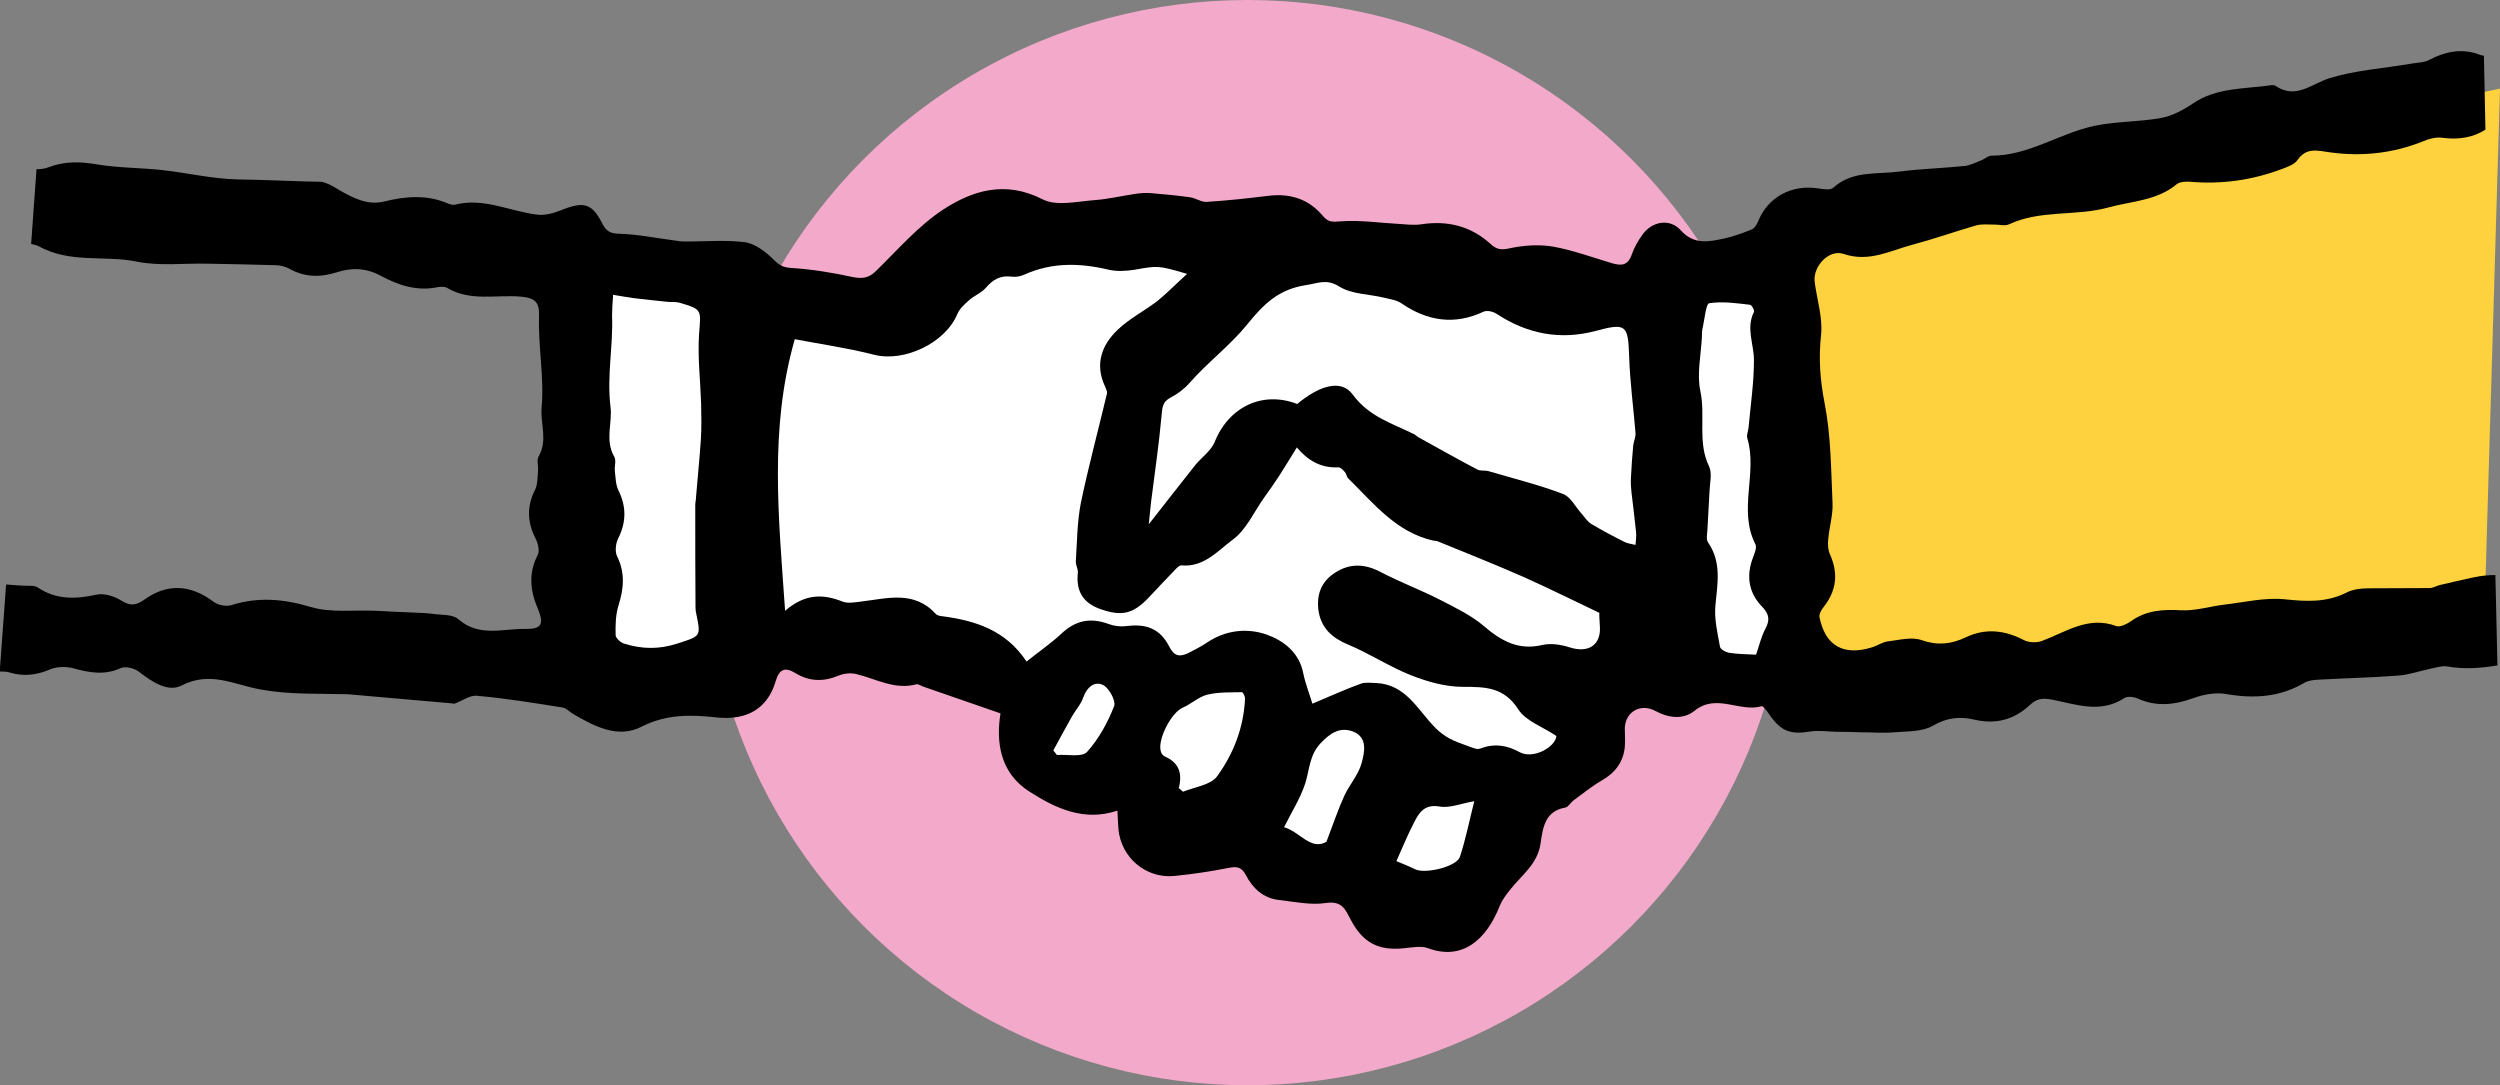
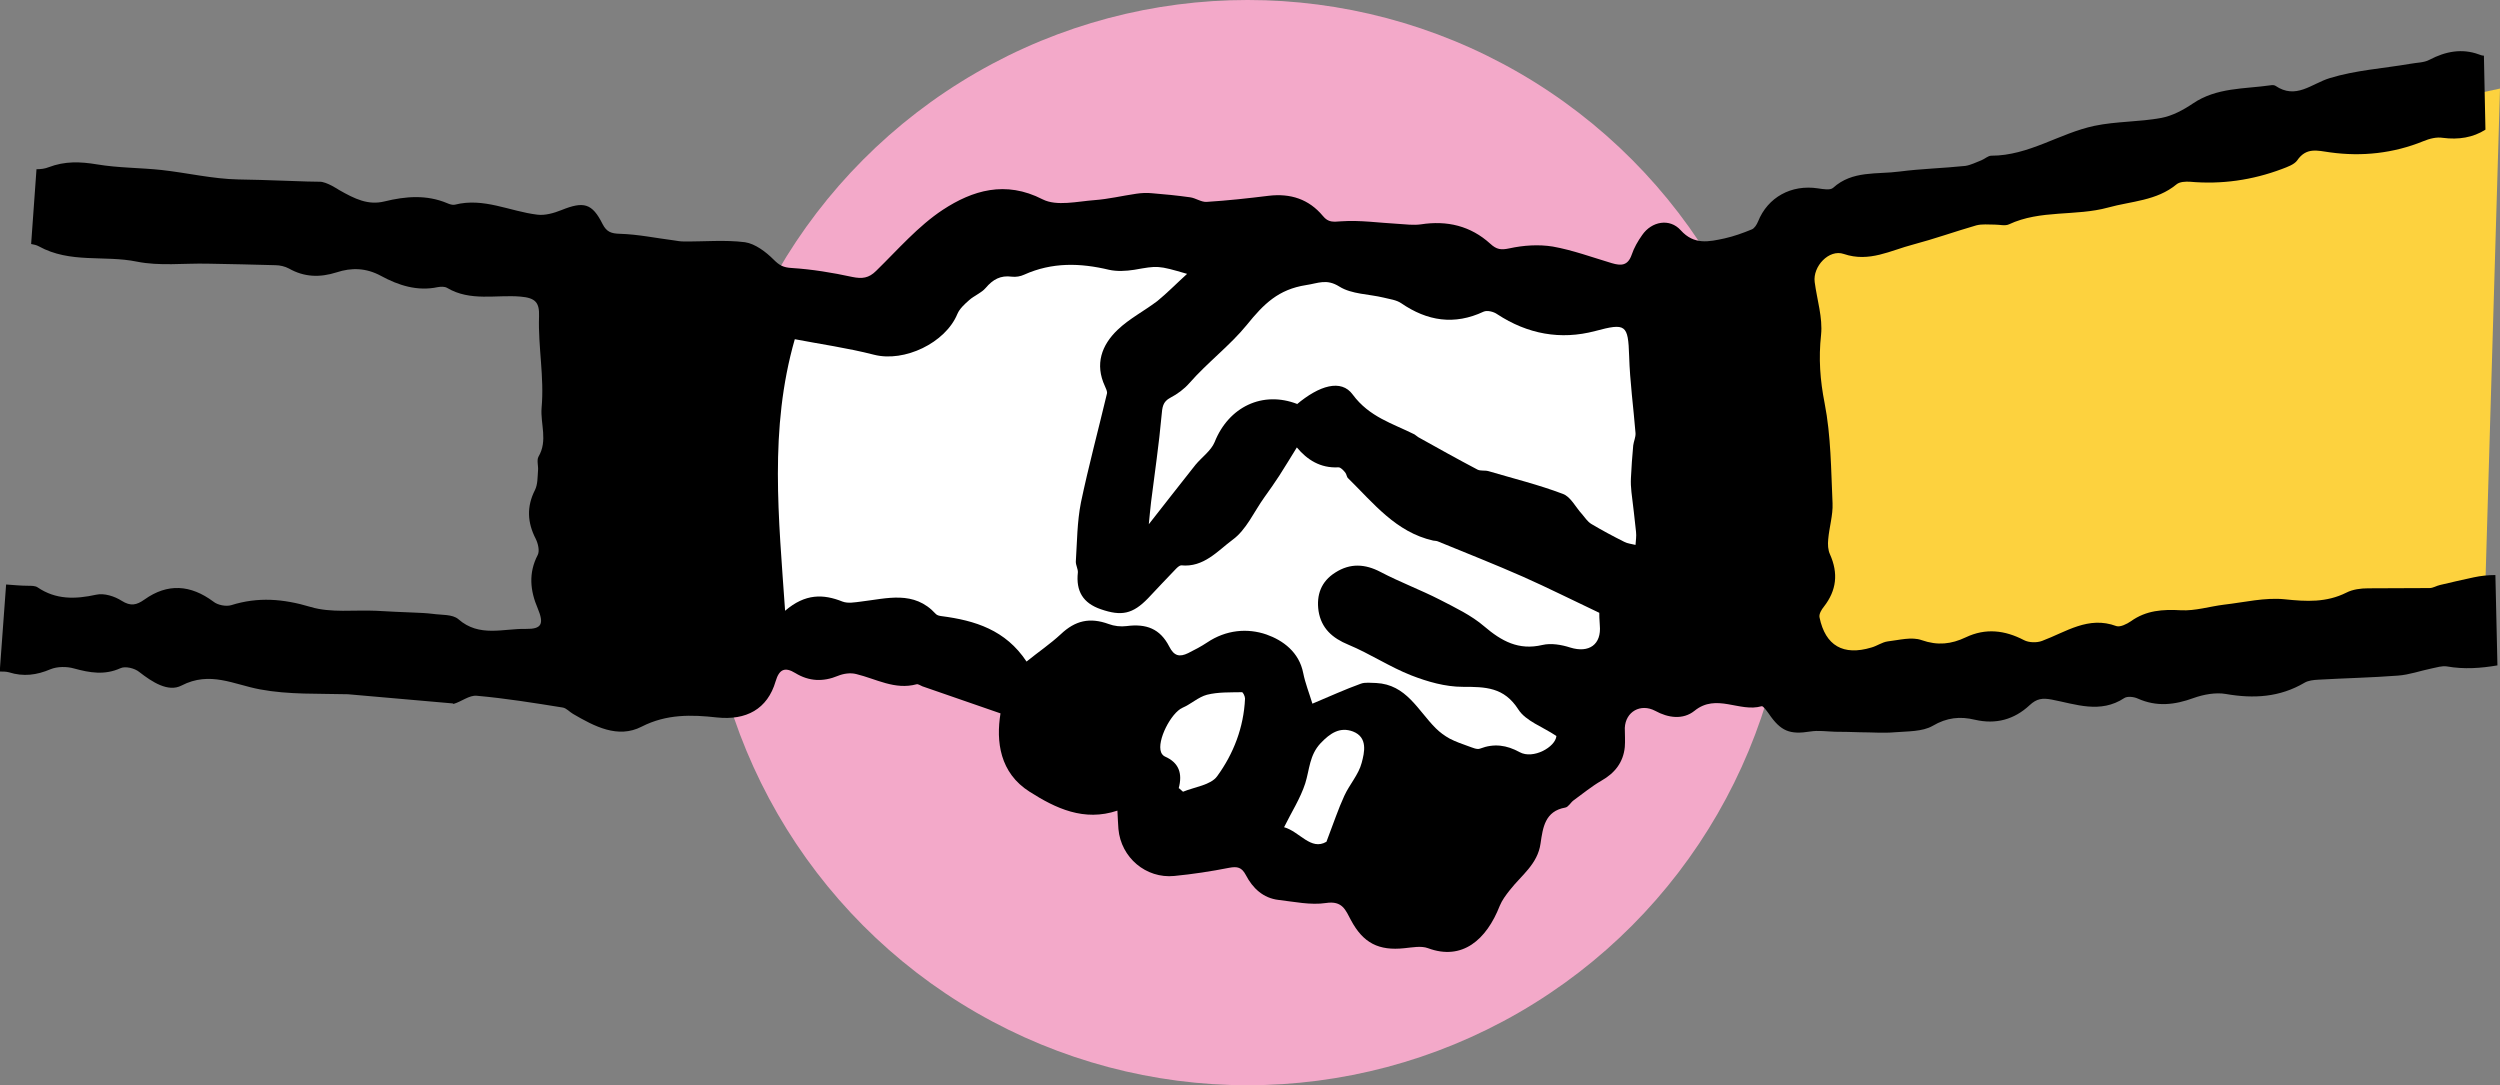
<svg xmlns="http://www.w3.org/2000/svg" id="_イヤー_1" viewBox="0 0 97.95 42.51">
  <rect x="0" y="0" width="97.95" height="42.51" fill="#808080" stroke="none" />
  <polygon points="97.95 3.47 70.34 9.4 70.75 27.4 97.34 24.13 97.95 3.47" fill="#fdd23e" />
  <circle cx="48.88" cy="21.26" r="21.26" fill="#f3a9c9" />
  <path d="M17.77,27.58c.31-.09,.62-.35,.91-.32,1.12,.1,2.24,.28,3.36,.46,.15,.02,.27,.17,.41,.25,.84,.49,1.76,.98,2.69,.5,.98-.5,1.96-.47,2.95-.36,1.14,.12,1.98-.32,2.3-1.42,.14-.47,.36-.57,.77-.32,.54,.33,1.09,.35,1.67,.11,.22-.09,.49-.13,.72-.07,.78,.19,1.51,.63,2.36,.4,.06-.02,.15,.05,.23,.08,.99,.34,1.98,.69,3.06,1.06-.18,1.1-.03,2.33,1.14,3.07,1.02,.65,2.13,1.18,3.44,.74,.02,.31,.02,.51,.04,.72,.1,1.12,1.08,1.95,2.19,1.84,.72-.07,1.44-.18,2.15-.32,.32-.06,.49-.02,.65,.28,.27,.52,.68,.91,1.29,.98,.61,.07,1.25,.21,1.85,.12,.65-.1,.77,.28,.98,.67,.48,.9,1.09,1.21,2.1,1.1,.31-.03,.65-.1,.92,0,1.34,.5,2.29-.33,2.81-1.66,.09-.22,.24-.42,.39-.61,.45-.58,1.1-1.02,1.21-1.84,.09-.61,.17-1.26,.97-1.4,.12-.02,.21-.2,.32-.28,.36-.26,.71-.55,1.09-.77,.53-.3,.86-.72,.92-1.32,.02-.25,0-.5,0-.75,.03-.64,.62-.97,1.19-.67,.51,.28,1.09,.36,1.54,0,.86-.7,1.77,.07,2.63-.18,.06-.02,.2,.18,.28,.29,.47,.69,.82,.83,1.63,.7,.31-.05,.65,0,.97,.01,.33,0,.66,.01,.98,.02,.45,0,.91,.04,1.36,0,.5-.04,1.08-.02,1.48-.25,.56-.33,1.08-.38,1.66-.24,.82,.19,1.54-.01,2.14-.57,.28-.26,.5-.29,.87-.22,.94,.18,1.9,.56,2.84-.06,.12-.08,.38-.05,.53,.02,.74,.33,1.44,.25,2.18-.02,.39-.14,.87-.23,1.27-.16,1.09,.19,2.11,.13,3.08-.44,.15-.09,.36-.11,.54-.12,1.04-.06,2.08-.08,3.12-.16,.44-.03,.88-.19,1.32-.28,.2-.04,.41-.11,.6-.08,.68,.12,1.33,.07,1.98-.04l-.08-3.54c-.29,0-.57,.03-.85,.09-.44,.1-.88,.19-1.32,.3-.14,.03-.27,.12-.41,.12-.8,.01-1.6,0-2.41,.01-.28,0-.6,.04-.85,.17-.78,.39-1.56,.35-2.41,.26-.78-.08-1.59,.12-2.38,.21-.57,.07-1.13,.25-1.69,.22-.71-.04-1.36,0-1.96,.43-.16,.11-.42,.24-.57,.19-1.1-.41-1.97,.23-2.91,.58-.21,.08-.52,.07-.71-.03-.75-.39-1.5-.48-2.28-.11-.57,.27-1.1,.33-1.73,.11-.39-.14-.89,0-1.33,.05-.22,.03-.42,.18-.64,.24-1.1,.33-1.8-.07-2.03-1.18-.03-.13,.08-.31,.17-.42,.5-.64,.57-1.31,.24-2.05-.08-.17-.09-.39-.07-.59,.04-.47,.19-.95,.17-1.41-.06-1.31-.06-2.64-.31-3.92-.18-.91-.24-1.76-.14-2.68,.07-.67-.16-1.38-.25-2.07-.08-.61,.56-1.3,1.14-1.1,1,.34,1.83-.14,2.72-.37,.83-.22,1.64-.51,2.47-.75,.23-.06,.48-.03,.73-.03,.19,0,.4,.06,.55-.01,1.24-.58,2.62-.31,3.89-.66,.9-.25,1.9-.26,2.68-.91,.12-.1,.35-.11,.52-.1,1.24,.11,2.44-.06,3.61-.5,.21-.08,.47-.17,.59-.33,.36-.53,.79-.39,1.3-.32,1.24,.17,2.47,.04,3.65-.44,.24-.1,.52-.17,.76-.13,.62,.08,1.18-.01,1.67-.32l-.06-2.9c-.06,0-.13-.02-.2-.05-.66-.24-1.3-.12-1.93,.21-.22,.12-.5,.11-.76,.16-1.05,.18-2.14,.25-3.15,.56-.72,.22-1.32,.85-2.13,.3-.05-.03-.12-.03-.18-.02-1.04,.15-2.12,.08-3.06,.72-.37,.25-.8,.48-1.23,.56-.86,.16-1.76,.13-2.62,.31-1.37,.29-2.57,1.17-4.04,1.17-.13,0-.26,.13-.39,.18-.21,.08-.42,.19-.63,.22-.86,.09-1.72,.11-2.57,.22-.89,.12-1.85-.05-2.61,.64-.11,.1-.39,.05-.59,.02-1.05-.16-1.97,.35-2.35,1.3-.05,.12-.14,.27-.25,.31-.34,.14-.7,.27-1.06,.35-.61,.13-1.19,.27-1.72-.32-.43-.48-1.14-.35-1.51,.19-.17,.24-.32,.5-.41,.77-.15,.43-.41,.44-.78,.33-.77-.23-1.53-.51-2.31-.65-.55-.09-1.15-.05-1.7,.07-.33,.07-.5,.05-.75-.18-.77-.7-1.69-.92-2.72-.76-.29,.04-.6,0-.9-.02-.74-.04-1.48-.15-2.21-.1-.32,.02-.51,.06-.73-.21-.55-.66-1.27-.89-2.12-.79-.81,.1-1.63,.19-2.44,.24-.21,.01-.42-.15-.64-.18-.5-.07-1-.12-1.5-.16-.2-.02-.41-.01-.61,.02-.55,.08-1.09,.21-1.63,.25-.68,.05-1.49,.25-2.04-.03-1.46-.75-2.75-.35-3.91,.41-.97,.64-1.76,1.56-2.61,2.39-.29,.29-.55,.32-.94,.24-.78-.17-1.58-.3-2.37-.35-.33-.02-.48-.1-.71-.33-.3-.3-.72-.62-1.12-.68-.79-.1-1.6-.02-2.41-.03-.12,0-.24-.02-.36-.04-.71-.09-1.42-.24-2.13-.26-.34-.01-.52-.07-.68-.38-.41-.82-.74-.9-1.61-.55-.3,.12-.65,.22-.95,.18-1.08-.13-2.1-.68-3.23-.39-.09,.02-.21-.02-.3-.06-.81-.34-1.63-.27-2.45-.07-.64,.16-1.16-.09-1.79-.45,0,0-.49-.33-.76-.32s-2.21-.08-3.19-.09c-1-.02-2-.26-3-.37-.84-.09-1.7-.08-2.53-.22-.66-.11-1.26-.13-1.89,.11-.15,.06-.31,.08-.48,.08l-.21,2.93c.11,.02,.21,.04,.3,.09,1.23,.68,2.57,.34,3.84,.6,.89,.18,1.84,.06,2.77,.08,.89,.02,1.78,.03,2.66,.06,.18,0,.38,.05,.53,.13,.6,.34,1.21,.36,1.87,.15,.58-.19,1.15-.18,1.74,.14,.68,.37,1.42,.61,2.22,.44,.12-.02,.27-.03,.37,.03,.91,.54,1.92,.26,2.87,.34,.59,.05,.75,.23,.73,.78-.04,1.19,.21,2.37,.1,3.58-.05,.63,.25,1.28-.12,1.91-.08,.14,0,.37-.02,.55-.02,.26-.01,.54-.12,.76-.33,.65-.3,1.27,.03,1.91,.09,.18,.16,.47,.08,.63-.37,.71-.3,1.4,0,2.1,.25,.6,.16,.81-.46,.8-.89-.02-1.83,.34-2.65-.38-.23-.2-.67-.16-1.01-.21-.24-.03-.49-.04-.74-.05-.49-.02-.98-.04-1.47-.07-.86-.04-1.77,.09-2.57-.15-1.07-.32-2.06-.4-3.11-.07-.2,.06-.53,0-.7-.14-.89-.66-1.79-.73-2.7-.08-.31,.22-.54,.27-.89,.05-.28-.18-.69-.31-1-.24-.82,.18-1.58,.2-2.3-.29-.09-.06-.24-.06-.37-.06-.28,0-.57-.03-.86-.05l-.25,3.41c.12,0,.25,0,.36,.03,.57,.18,1.09,.11,1.63-.12,.27-.11,.64-.11,.92-.03,.62,.17,1.2,.27,1.82-.01,.19-.09,.56,0,.74,.15,.5,.39,1.13,.8,1.65,.53,1.12-.58,2.05-.04,3.08,.15,1.12,.21,2.29,.16,3.44,.19l4.11,.36Z" />
  <path d="M60.98,28.84c-.04,.43-.91,.92-1.44,.63-.51-.28-1-.35-1.55-.14-.12,.05-.3-.04-.45-.09-.25-.09-.51-.18-.74-.3-.2-.11-.39-.25-.55-.41-.7-.7-1.15-1.71-2.33-1.77-.2,0-.43-.04-.61,.03-.61,.22-1.2,.49-1.89,.78-.13-.43-.28-.8-.36-1.2-.16-.82-.79-1.28-1.44-1.51-.75-.26-1.59-.18-2.32,.31-.24,.16-.49,.29-.75,.42-.33,.16-.55,.12-.74-.26-.36-.7-.9-.9-1.67-.8-.23,.03-.49,0-.7-.08-.74-.27-1.31-.14-1.88,.4-.41,.38-.87,.69-1.34,1.07-.82-1.24-2.02-1.61-3.33-1.78-.08-.01-.18-.03-.23-.09-.85-.93-1.91-.6-2.93-.48-.24,.03-.51,.08-.72,0-.75-.3-1.46-.32-2.25,.36-.25-3.64-.63-7.12,.38-10.64,.98,.19,2.06,.34,3.11,.61,1.18,.3,2.79-.46,3.26-1.6,.09-.21,.28-.38,.46-.54,.2-.18,.48-.28,.65-.48,.28-.33,.58-.5,1.02-.44,.16,.02,.34-.01,.49-.08,1.09-.49,2.19-.46,3.32-.19,.31,.07,.67,.05,.99,0,.92-.16,.91-.18,2.07,.16-.44,.4-.78,.75-1.16,1.06-.51,.39-1.1,.69-1.56,1.13-.63,.6-.9,1.35-.5,2.21,.04,.09,.1,.21,.08,.29-.34,1.43-.72,2.84-1.02,4.27-.15,.76-.15,1.54-.2,2.32,0,.14,.09,.29,.08,.42-.08,.73,.2,1.2,.9,1.44,.81,.28,1.25,.19,1.85-.43,.37-.39,.73-.78,1.1-1.16,.06-.06,.14-.13,.2-.13,.88,.09,1.43-.57,2.01-1,.54-.39,.84-1.1,1.25-1.67,.2-.28,.4-.56,.58-.84,.23-.36,.45-.72,.69-1.11,.4,.48,.92,.82,1.63,.78,.09,0,.2,.12,.27,.21,.05,.06,.05,.17,.11,.22,.99,.97,1.87,2.11,3.33,2.44,.06,.01,.13,.01,.18,.03,1.12,.46,2.24,.9,3.35,1.39,.97,.43,1.92,.91,2.98,1.41,0,.05,0,.27,.02,.49,.07,.75-.42,1.1-1.16,.87-.34-.11-.75-.18-1.09-.1-.93,.22-1.6-.15-2.28-.73-.5-.43-1.13-.73-1.73-1.04-.76-.39-1.57-.69-2.33-1.09-.61-.32-1.19-.35-1.77,.02-.56,.35-.75,.88-.66,1.51,.11,.68,.54,1.06,1.17,1.32,.84,.35,1.62,.87,2.46,1.2,.64,.25,1.34,.45,2.02,.45,.89,0,1.62,.01,2.18,.89,.29,.45,.94,.67,1.48,1.03Z" fill="#fff" />
  <path d="M50.83,15.83c-1.36-.53-2.69,.11-3.24,1.49-.14,.34-.5,.59-.75,.89-.61,.77-1.21,1.54-1.83,2.33,.03-.26,.05-.57,.09-.88,.14-1.13,.31-2.25,.41-3.38,.03-.32,.04-.54,.35-.7,.27-.14,.54-.34,.74-.57,.71-.81,1.6-1.48,2.25-2.28,.67-.83,1.24-1.39,2.32-1.56,.48-.07,.8-.26,1.31,.06,.48,.3,1.15,.29,1.73,.43,.24,.06,.5,.09,.69,.22,1.02,.7,2.08,.87,3.23,.33,.14-.06,.39,0,.53,.1,1.19,.78,2.48,1.02,3.84,.66,1.2-.32,1.29-.26,1.33,.98,.03,1.01,.17,2.02,.25,3.02,.01,.16-.07,.32-.09,.48-.04,.43-.07,.85-.09,1.28-.01,.18,0,.37,.02,.55,.06,.52,.13,1.04,.18,1.56,.02,.17-.01,.34-.02,.51-.15-.04-.31-.05-.44-.12-.44-.22-.87-.45-1.29-.7-.15-.09-.25-.25-.37-.39-.25-.27-.44-.68-.75-.79-.95-.36-1.93-.6-2.91-.89-.14-.04-.31,0-.43-.06-.78-.41-1.55-.84-2.32-1.27-.05-.03-.1-.08-.15-.11-.86-.43-1.77-.68-2.42-1.56-.45-.62-1.31-.36-2.2,.39Z" fill="#fff" />
-   <path d="M24.02,11.55c.32,.05,.56,.1,.8,.13,.46,.06,.92,.1,1.38,.15,.14,.01,.29-.01,.42,.03,.91,.27,.84,.27,.77,1.23-.06,.9,.05,1.81,.08,2.72,.01,.47,.02,.94-.01,1.41-.05,.76-.13,1.51-.19,2.26,0,.1-.03,.21-.03,.31,0,1.34,0,2.68,.01,4.01,0,.08,.01,.17,.03,.25,.19,.91,.17,.87-.76,1.17-.71,.23-1.38,.21-2.06,0-.14-.04-.34-.22-.34-.34-.01-.38,0-.79,.11-1.15,.21-.66,.27-1.28-.05-1.93-.09-.18-.06-.49,.03-.68,.33-.65,.34-1.26,.02-1.91-.11-.22-.11-.5-.14-.76-.02-.18,.06-.41-.02-.55-.38-.65-.07-1.33-.15-1.96-.15-1.21,.11-2.39,.06-3.58,0-.22,.02-.45,.04-.78Z" fill="#fff" />
-   <path d="M68.78,25.65c-.35-.02-.68-.02-1.01-.07-.14-.02-.36-.13-.38-.24-.1-.54-.23-1.09-.18-1.62,.08-.86,.25-1.69-.29-2.47-.09-.13-.02-.37-.02-.56,.02-.48,.06-.97,.08-1.45,.01-.32,.11-.7-.02-.97-.46-.95-.13-1.97-.34-2.95-.14-.66,.02-1.39,.06-2.09,0-.15,0-.29,.04-.43,.07-.32,.12-.9,.25-.92,.52-.08,1.06,0,1.59,.06,.07,0,.19,.22,.16,.28-.32,.64,0,1.26,0,1.89,0,.88-.13,1.75-.21,2.63-.01,.14-.09,.3-.05,.43,.41,1.36-.37,2.82,.32,4.16,.06,.13-.04,.36-.1,.52-.27,.71-.17,1.37,.35,1.91,.28,.29,.33,.52,.14,.87-.16,.3-.24,.65-.36,1Z" fill="#fff" />
+   <path d="M24.02,11.55Z" fill="#fff" />
  <path d="M46.18,30.89c.16-.59,.01-1.01-.54-1.25-.07-.03-.13-.11-.15-.17-.17-.45,.39-1.54,.84-1.74,.33-.14,.62-.42,.96-.51,.44-.11,.91-.09,1.37-.1,.04,0,.12,.16,.12,.25-.05,1.13-.45,2.16-1.09,3.04-.25,.35-.88,.42-1.34,.61l-.16-.14Z" fill="#fff" />
  <path d="M51.97,32.98c-.61,.36-1.05-.4-1.66-.57,.29-.59,.64-1.13,.83-1.72,.17-.54,.16-1.1,.6-1.57,.38-.4,.76-.65,1.27-.46,.59,.23,.45,.82,.34,1.23-.12,.46-.48,.85-.68,1.29-.24,.52-.42,1.07-.7,1.8Z" fill="#fff" />
-   <path d="M57.76,31.4c-.19,.75-.33,1.47-.56,2.17-.13,.39-1.36,.68-1.75,.49-.26-.13-.53-.23-.74-.32,.23-.51,.44-1.03,.7-1.53,.2-.39,.41-.71,1-.61,.39,.07,.83-.12,1.36-.21Z" fill="#fff" />
-   <path d="M41.27,29.4c.24-.44,.48-.89,.73-1.33,.14-.25,.35-.47,.44-.74,.14-.4,.44-.66,.78-.49,.24,.12,.51,.63,.43,.83-.25,.64-.6,1.28-1.06,1.79-.2,.22-.77,.09-1.18,.12l-.15-.19Z" fill="#fff" />
</svg>